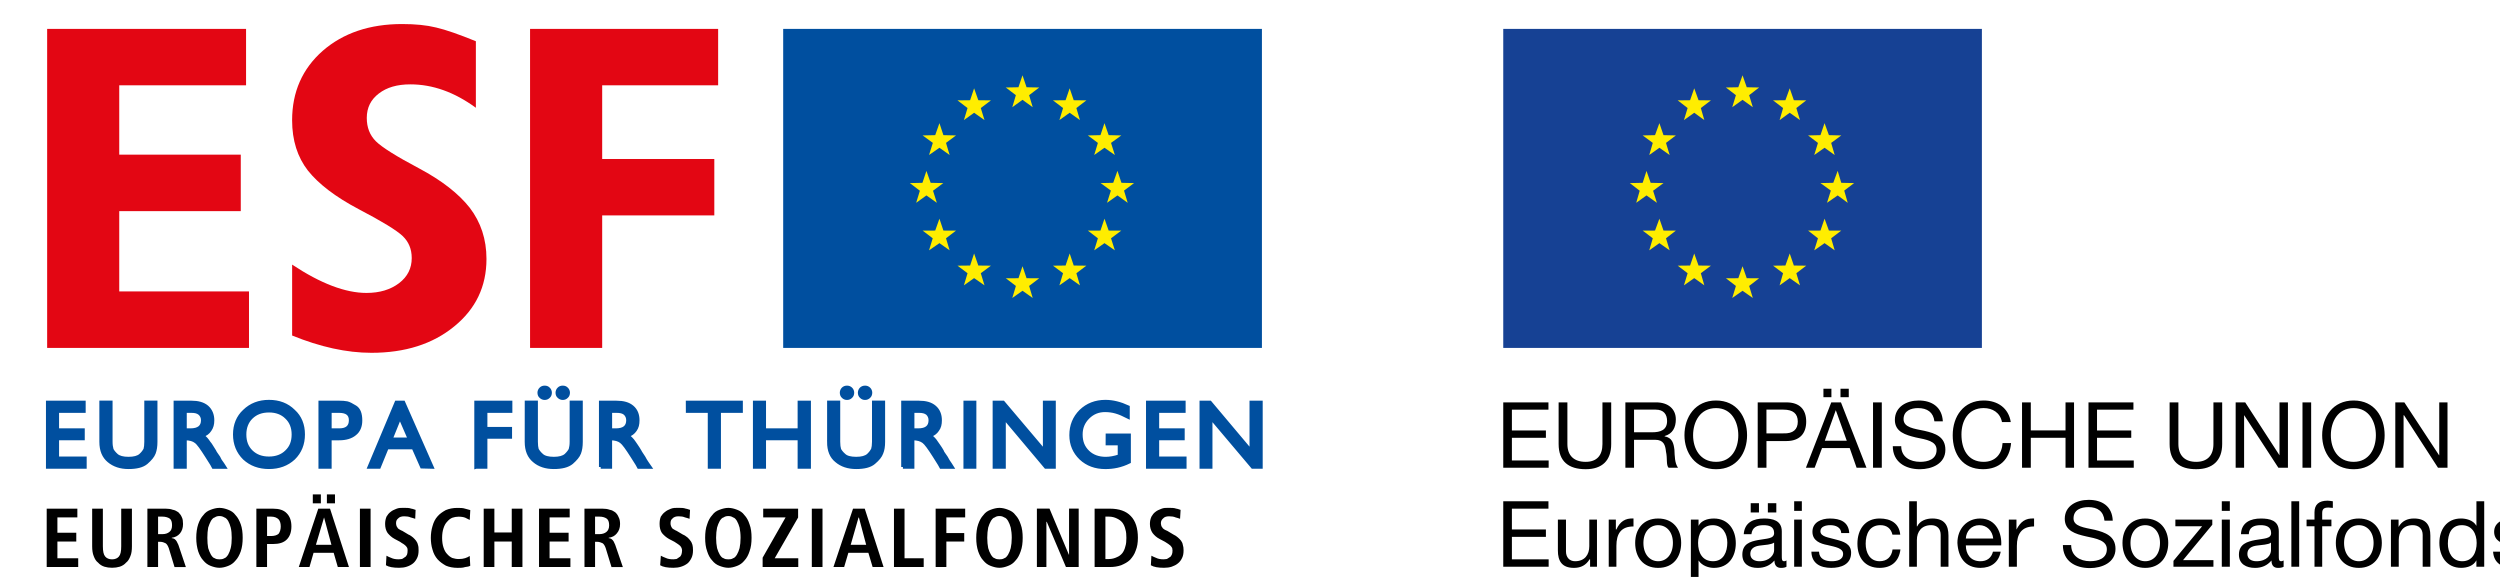
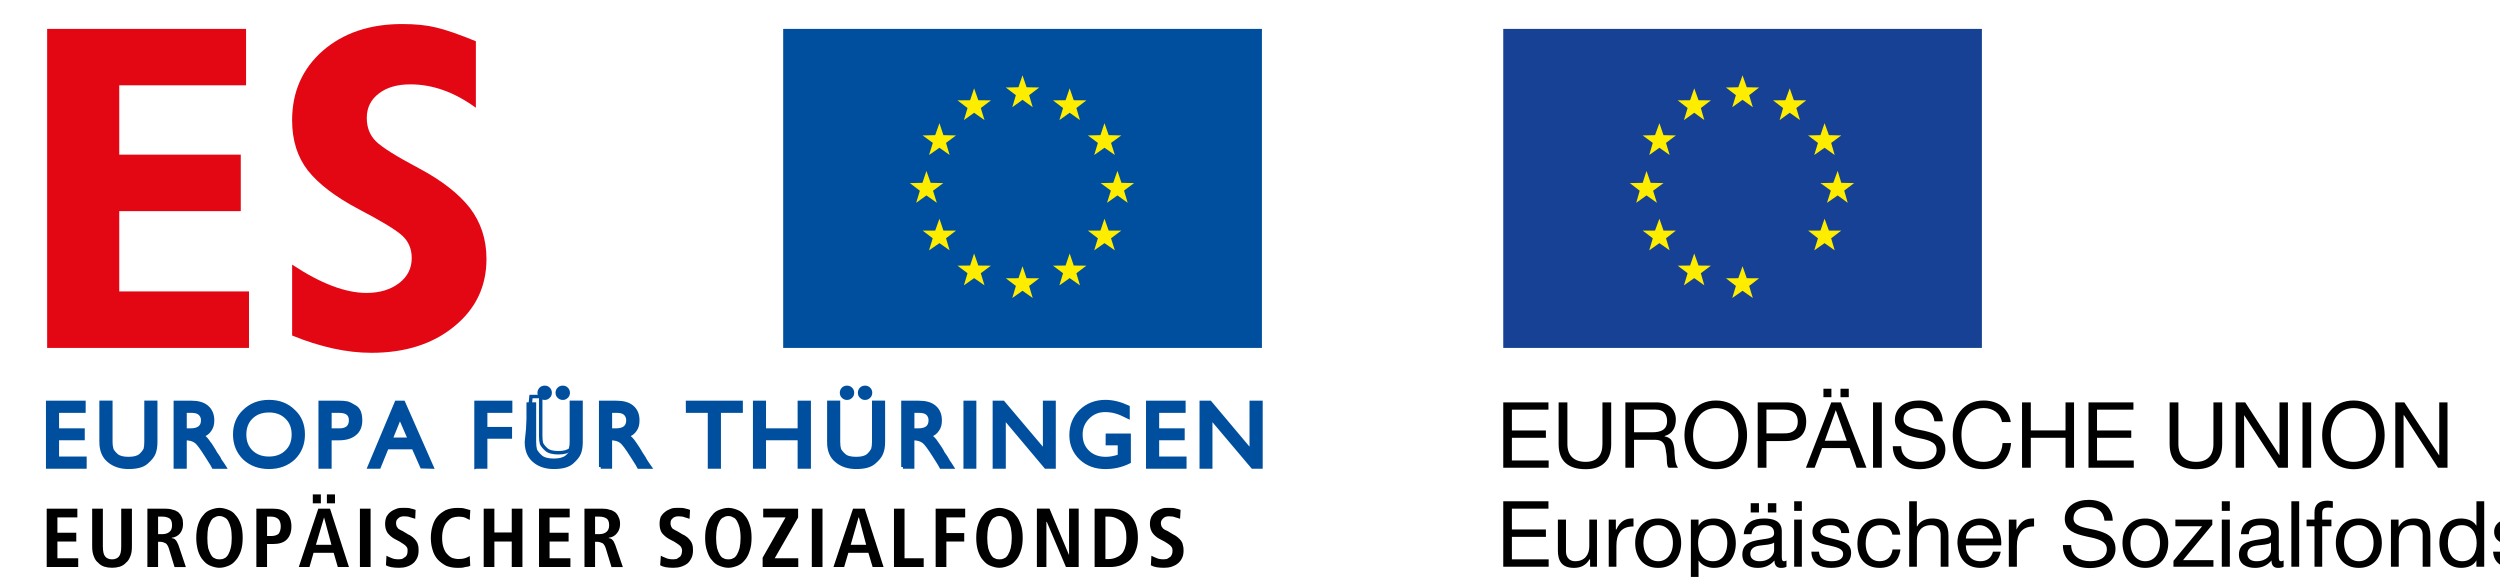
<svg xmlns="http://www.w3.org/2000/svg" version="1.1" x="0px" y="0px" width="156px" height="36px" viewBox="-2.868 -1.5 156 36" enable-background="new -2.868 -1.5 156 36" xml:space="preserve">
  <defs>
</defs>
  <path d="M152.7,32.925c0.05,0.743,0.596,1.01,1.279,1.01c0.566,0,1.238-0.21,1.238-0.942c0-0.562-0.481-0.703-0.966-0.827  c-0.459-0.13-0.957-0.165-0.957-0.518c0-0.296,0.342-0.378,0.615-0.378c0.342,0,0.655,0.131,0.689,0.493h0.49  c-0.044-0.704-0.563-0.908-1.227-0.908c-0.498,0-1.095,0.225-1.095,0.828c0,0.559,0.479,0.744,0.957,0.832  c0.496,0.117,0.978,0.186,0.978,0.547c0,0.391-0.411,0.459-0.713,0.459c-0.401,0-0.762-0.137-0.811-0.596H152.7 M149.879,32.427  c0-0.596,0.204-1.156,0.872-1.156c0.651,0,0.925,0.541,0.925,1.107c0,0.57-0.245,1.143-0.9,1.143  C150.152,33.521,149.879,32.974,149.879,32.427 M152.15,29.78h-0.489v1.524h-0.006c-0.205-0.362-0.665-0.45-0.958-0.45  c-0.888,0-1.348,0.689-1.348,1.522c0,0.836,0.459,1.558,1.355,1.558c0.404,0,0.783-0.142,0.949-0.463h0.006v0.395h0.488V29.78  H152.15z M146.324,33.866h0.49v-1.669c0-0.522,0.281-0.927,0.877-0.927c0.362,0,0.616,0.219,0.616,0.609v1.986h0.479v-1.942  c0-0.64-0.254-1.069-1.025-1.069c-0.409,0-0.751,0.156-0.958,0.528l0,0v-0.459h-0.477v2.942H146.324z M143.402,32.378  c0-0.703,0.411-1.107,0.922-1.107c0.506,0,0.92,0.404,0.92,1.107c0,0.732-0.412,1.143-0.92,1.143  C143.813,33.521,143.402,33.11,143.402,32.378 M142.888,32.378c0,0.879,0.496,1.558,1.437,1.558c0.926,0,1.433-0.679,1.433-1.558  c0-0.84-0.507-1.523-1.433-1.523C143.385,30.854,142.888,31.538,142.888,32.378 M141.557,33.866h0.48v-2.527h0.575v-0.416h-0.575  v-0.41c0-0.273,0.137-0.342,0.391-0.342c0.067,0,0.156,0.008,0.273,0.021V29.78c-0.117-0.02-0.254-0.038-0.328-0.038  c-0.54,0-0.816,0.243-0.816,0.722v0.459h-0.495v0.416h0.495V33.866L141.557,33.866z M140.113,33.866h0.488V29.78h-0.488V33.866z   M139.631,33.472c-0.061,0.033-0.123,0.049-0.144,0.049c-0.158,0-0.158-0.116-0.158-0.342v-1.521c0-0.695-0.574-0.803-1.12-0.803  c-0.635,0-1.216,0.243-1.24,0.977h0.488c0.017-0.43,0.322-0.561,0.732-0.561c0.309,0,0.661,0.068,0.661,0.492  c0,0.367-0.456,0.334-0.998,0.437c-0.483,0.096-1.011,0.241-1.011,0.912c0,0.584,0.459,0.825,1.007,0.825  c0.409,0,0.753-0.142,1.025-0.463c0,0.325,0.155,0.463,0.409,0.463c0.156,0,0.273-0.026,0.348-0.072V33.472L139.631,33.472z   M138.841,32.837c0,0.273-0.241,0.684-0.906,0.684c-0.293,0-0.567-0.127-0.567-0.459c0-0.347,0.274-0.479,0.595-0.519  c0.314-0.048,0.705-0.048,0.879-0.185V32.837z M135.772,30.377h0.502V29.78h-0.502V30.377z M135.772,33.866h0.502v-2.943h-0.502  V33.866z M132.757,33.866h2.493v-0.414h-1.896l1.825-2.208v-0.322h-2.304v0.417h1.669l-1.788,2.157V33.866z M130.074,32.378  c0-0.703,0.409-1.107,0.922-1.107c0.507,0,0.92,0.404,0.92,1.107c0,0.732-0.412,1.143-0.92,1.143  C130.483,33.521,130.074,33.11,130.074,32.378 M129.575,32.378c0,0.879,0.479,1.558,1.42,1.558c0.923,0,1.436-0.679,1.436-1.558  c0-0.84-0.511-1.523-1.436-1.523C130.054,30.854,129.575,31.538,129.575,32.378 M128.968,30.991c-0.036-0.907-0.671-1.3-1.505-1.3  c-0.738,0-1.49,0.362-1.49,1.182c0,0.751,0.666,0.947,1.319,1.095c0.653,0.137,1.307,0.253,1.307,0.8  c0,0.582-0.526,0.751-1.054,0.751c-0.615,0-1.172-0.322-1.172-1.006h-0.517c0,1.006,0.78,1.436,1.688,1.436  c0.745,0,1.595-0.342,1.595-1.2c0-0.801-0.651-1.031-1.305-1.191c-0.651-0.138-1.314-0.21-1.314-0.704  c0-0.547,0.462-0.709,0.937-0.709c0.547,0,0.937,0.25,0.995,0.846h0.516V30.991z M122.486,33.866h0.499v-1.304  c0-0.751,0.302-1.211,1.073-1.211v-0.497c-0.547-0.03-0.84,0.204-1.095,0.683h-0.004v-0.615h-0.476v2.944H122.486z M119.8,32.104  c0.021-0.446,0.342-0.834,0.839-0.834c0.479,0,0.821,0.355,0.87,0.834H119.8z M121.493,32.925c-0.101,0.391-0.374,0.596-0.784,0.596  c-0.635,0-0.909-0.471-0.909-0.987h2.208c0.049-0.711-0.283-1.679-1.318-1.679c-0.82,0-1.416,0.634-1.416,1.522  c0.049,0.888,0.479,1.558,1.436,1.558c0.665,0,1.143-0.347,1.265-1.01H121.493z M116.266,33.866h0.479v-1.669  c0-0.522,0.296-0.927,0.889-0.927c0.37,0,0.596,0.219,0.596,0.609v1.986h0.486v-1.942c0-0.64-0.239-1.069-1.014-1.069  c-0.36,0-0.771,0.137-0.937,0.493h-0.021V29.78h-0.479V33.866z M115.707,31.863c-0.067-0.716-0.604-1.009-1.287-1.009  c-0.908,0-1.385,0.684-1.385,1.572s0.48,1.509,1.385,1.509c0.746,0,1.211-0.415,1.299-1.147h-0.492  c-0.062,0.459-0.344,0.732-0.807,0.732c-0.621,0-0.87-0.546-0.87-1.094c0-0.597,0.235-1.156,0.921-1.156  c0.408,0,0.661,0.219,0.75,0.593H115.707z M110.162,32.925c0.02,0.743,0.566,1.01,1.24,1.01c0.605,0,1.24-0.21,1.24-0.942  c0-0.562-0.479-0.703-0.958-0.827c-0.43-0.13-0.958-0.165-0.958-0.518c0-0.296,0.34-0.378,0.616-0.378  c0.333,0,0.665,0.131,0.684,0.493h0.5c-0.042-0.704-0.569-0.908-1.204-0.908c-0.527,0-1.094,0.225-1.094,0.828  c0,0.559,0.479,0.744,0.957,0.832c0.479,0.117,0.957,0.186,0.957,0.547c0,0.391-0.409,0.459-0.714,0.459  c-0.396,0-0.773-0.137-0.79-0.596H110.162z M109.088,30.377h0.479V29.78h-0.479V30.377z M109.088,33.866h0.479v-2.943h-0.479V33.866  z M108.608,33.472c-0.067,0.033-0.088,0.049-0.137,0.049c-0.155,0-0.155-0.116-0.155-0.342v-1.521c0-0.695-0.596-0.803-1.095-0.803  c-0.676,0-1.23,0.243-1.279,0.977h0.479c0.05-0.43,0.342-0.561,0.751-0.561c0.324,0,0.665,0.068,0.665,0.492  c0,0.367-0.458,0.334-1.006,0.437c-0.498,0.096-0.977,0.241-0.977,0.912c0,0.584,0.427,0.825,0.958,0.825  c0.413,0,0.771-0.142,1.045-0.463c0,0.325,0.161,0.463,0.41,0.463c0.153,0,0.264-0.026,0.341-0.072V33.472z M107.837,32.837  c0,0.273-0.273,0.684-0.912,0.684c-0.299,0-0.573-0.127-0.573-0.459c0-0.347,0.274-0.479,0.596-0.519  c0.342-0.048,0.691-0.048,0.889-0.185L107.837,32.837L107.837,32.837z M106.376,30.479h0.515v-0.581h-0.515V30.479z M107.446,30.479  h0.528v-0.581h-0.528V30.479z M102.642,35h0.479v-1.528l0,0c0.222,0.342,0.65,0.464,0.958,0.464c0.906,0,1.367-0.688,1.367-1.539  c0-0.838-0.471-1.542-1.367-1.542c-0.41,0-0.801,0.137-0.958,0.46l0,0v-0.392h-0.479V35z M104.916,32.362  c0,0.563-0.224,1.158-0.887,1.158c-0.684,0-0.937-0.546-0.937-1.142c0-0.547,0.253-1.107,0.917-1.107  C104.625,31.271,104.916,31.812,104.916,32.362 M99.681,32.378c0-0.703,0.412-1.107,0.921-1.107c0.507,0,0.92,0.404,0.92,1.107  c0,0.732-0.413,1.143-0.92,1.143C100.093,33.521,99.681,33.11,99.681,32.378 M99.167,32.378c0,0.879,0.487,1.558,1.435,1.558  s1.435-0.679,1.435-1.558c0-0.84-0.487-1.523-1.435-1.523S99.167,31.538,99.167,32.378 M97.516,33.866h0.479v-1.304  c0-0.751,0.285-1.211,1.067-1.211v-0.497c-0.521-0.03-0.851,0.204-1.067,0.683h-0.033v-0.615h-0.445V33.866z M96.783,30.923h-0.479  v1.66c0,0.527-0.283,0.938-0.889,0.938c-0.357,0-0.566-0.254-0.566-0.609v-1.989h-0.505v1.934c0,0.633,0.238,1.079,1.003,1.079  c0.44,0,0.752-0.173,0.974-0.533h0.032v0.463h0.43V30.923z M90.935,33.866h2.833v-0.463h-2.294v-1.402h2.122v-0.463h-2.122v-1.299  h2.281V29.78h-2.82V33.866z" />
  <path d="M146.599,27.688h0.516v-3.275h0.03l2.119,3.275h0.592v-4.079h-0.515v3.301h-0.009l-2.168-3.301h-0.565V27.688   M142.577,25.659c0-0.82,0.416-1.694,1.423-1.694c0.976,0,1.387,0.875,1.387,1.694c0,0.82-0.41,1.66-1.387,1.66  C142.994,27.319,142.577,26.479,142.577,25.659 M142.035,25.659c0,1.095,0.666,2.121,1.965,2.121c1.297,0,1.934-1.026,1.934-2.121  c0-1.143-0.635-2.168-1.934-2.168C142.7,23.491,142.035,24.517,142.035,25.659 M140.807,27.688h0.541v-4.079h-0.541V27.688z   M136.637,27.688h0.527v-3.275h0.007l2.132,3.275h0.596v-4.079h-0.527v3.301l0,0l-2.139-3.301h-0.596V27.688z M135.796,23.608  h-0.546v2.6c0,0.723-0.392,1.111-1.074,1.111c-0.704,0-1.113-0.389-1.113-1.111v-2.6h-0.547v2.6c0,1.092,0.615,1.57,1.66,1.57  c1.021,0,1.62-0.538,1.62-1.57V23.608z M127.457,27.688h2.822v-0.455h-2.293v-1.416h2.136v-0.458h-2.136v-1.297h2.272V23.61h-2.804  v4.077H127.457z M123.307,27.688h0.547v-1.871h2.167v1.871h0.531v-4.079h-0.531v1.749h-2.167v-1.749h-0.547V27.688z M122.604,24.839  c-0.135-0.875-0.82-1.348-1.69-1.348c-1.25,0-1.933,0.981-1.933,2.167c0,1.182,0.617,2.12,1.89,2.12  c1.031,0,1.664-0.616,1.752-1.631h-0.531c-0.036,0.674-0.446,1.172-1.179,1.172c-0.977,0-1.387-0.771-1.387-1.709  c0-0.84,0.41-1.646,1.387-1.646c0.547,0,1.025,0.278,1.143,0.875H122.604z M118.365,24.79c-0.049-0.889-0.682-1.299-1.504-1.299  c-0.752,0-1.489,0.391-1.489,1.211c0,0.752,0.669,0.938,1.304,1.094c0.665,0.137,1.299,0.225,1.299,0.771  c0,0.604-0.546,0.752-1.025,0.752c-0.615,0-1.181-0.293-1.181-0.977h-0.527c0,0.977,0.775,1.438,1.689,1.438  c0.751,0,1.593-0.344,1.593-1.213c0-0.82-0.635-1.027-1.3-1.181c-0.658-0.138-1.31-0.205-1.31-0.732c0-0.525,0.471-0.689,0.9-0.689  c0.579,0,0.957,0.26,1.025,0.826L118.365,24.79L118.365,24.79z M114.009,27.688h0.547v-4.079h-0.547V27.688z M111.686,24.095  L111.686,24.095l0.684,1.906h-1.37L111.686,24.095z M109.82,27.688h0.546l0.461-1.229h1.727l0.43,1.229h0.616l-1.592-4.079h-0.605  L109.82,27.688z M110.914,23.286h0.498v-0.53h-0.498V23.286z M111.979,23.286h0.516v-0.53h-0.516V23.286z M107.358,24.061h1.062  c0.599,0,0.894,0.251,0.894,0.748c0,0.491-0.295,0.756-0.894,0.733h-1.062V24.061z M106.813,27.688h0.546v-1.667h1.25  c0.808,0,1.23-0.455,1.23-1.212c0-0.771-0.423-1.2-1.23-1.2h-1.796V27.688z M102.781,25.659c0-0.82,0.422-1.694,1.434-1.694  c0.977,0,1.387,0.875,1.387,1.694c0,0.82-0.41,1.66-1.387,1.66C103.203,27.319,102.781,26.479,102.781,25.659 M102.242,25.659  c0,1.095,0.674,2.121,1.973,2.121s1.934-1.026,1.934-2.121c0-1.143-0.635-2.168-1.934-2.168S102.242,24.517,102.242,25.659   M98.556,27.688h0.54v-1.746h1.31c0.546,0,0.642,0.335,0.684,0.743c0.096,0.41,0,0.838,0.162,1.003h0.589  c-0.211-0.3-0.205-0.729-0.225-1.126c-0.049-0.404-0.137-0.748-0.612-0.834v-0.019c0.495-0.138,0.7-0.529,0.7-1.041  c0-0.65-0.479-1.06-1.23-1.06h-1.918L98.556,27.688L98.556,27.688z M99.096,25.474v-1.413h1.358c0.497,0,0.704,0.3,0.704,0.71  c0,0.566-0.42,0.703-0.927,0.703H99.096z M97.671,23.608h-0.546v2.6c0,0.723-0.362,1.111-1.046,1.111  c-0.732,0-1.142-0.389-1.142-1.111v-2.6h-0.547v2.6c0,1.092,0.632,1.57,1.689,1.57c1.025,0,1.592-0.538,1.592-1.57L97.671,23.608  L97.671,23.608z M90.935,27.688h2.833v-0.455h-2.294v-1.416h2.122v-0.458h-2.122v-1.297h2.281V23.61h-2.82V27.688z" />
  <rect x="90.935" y="0.303" fill="#164194" width="29.867" height="19.907" />
  <polygon fill="#FFED00" points="109.452,5.994 108.81,5.536 108.179,5.994 108.396,5.242 107.77,4.763 108.541,4.754 108.81,4.011   109.068,4.754 109.84,4.763 109.223,5.242 " />
  <polygon fill="none" points="109.452,5.994 108.81,5.536 108.179,5.994 108.396,5.242 107.77,4.763 108.541,4.754 108.81,4.011   109.068,4.754 109.84,4.763 109.223,5.242 " />
  <polygon fill="#FFED00" points="106.508,5.19 105.867,4.729 105.224,5.19 105.453,4.439 104.829,3.96 105.601,3.945 105.867,3.199   106.129,3.945 106.9,3.96 106.279,4.439 " />
  <polygon fill="none" points="106.508,5.19 105.867,4.729 105.224,5.19 105.453,4.439 104.829,3.96 105.601,3.945 105.867,3.199   106.129,3.945 106.9,3.96 106.279,4.439 " />
  <polygon fill="#FFED00" points="111.617,8.173 110.984,7.72 110.341,8.173 110.572,7.418 109.957,6.951 110.729,6.933   110.984,6.184 111.256,6.933 112.027,6.951 111.397,7.418 " />
  <polygon fill="none" points="111.617,8.173 110.984,7.72 110.341,8.173 110.572,7.418 109.957,6.951 110.729,6.933 110.984,6.184   111.256,6.933 112.027,6.951 111.397,7.418 " />
  <polygon fill="#FFED00" points="112.43,11.155 111.803,10.694 111.138,11.155 111.376,10.393 110.729,9.925 111.529,9.907   111.803,9.16 112.027,9.907 112.828,9.925 112.212,10.393 " />
  <polygon fill="none" points="112.43,11.155 111.803,10.694 111.138,11.155 111.376,10.393 110.729,9.925 111.529,9.907   111.803,9.16 112.027,9.907 112.828,9.925 112.212,10.393 " />
  <polygon fill="#FFED00" points="111.617,14.121 110.984,13.672 110.341,14.121 110.572,13.369 109.957,12.89 110.729,12.887   110.984,12.146 111.256,12.887 112.027,12.89 111.397,13.369 " />
  <polygon fill="none" points="111.617,14.121 110.984,13.672 110.341,14.121 110.572,13.369 109.957,12.89 110.729,12.887   110.984,12.146 111.256,12.887 112.027,12.89 111.397,13.369 " />
-   <polygon fill="#FFED00" points="109.452,16.306 108.811,15.854 108.179,16.306 108.396,15.549 107.77,15.078 108.541,15.069   108.811,14.317 109.068,15.069 109.84,15.078 109.223,15.549 " />
  <polygon fill="none" points="109.452,16.306 108.811,15.854 108.179,16.306 108.396,15.549 107.77,15.078 108.541,15.069   108.811,14.317 109.068,15.069 109.84,15.078 109.223,15.549 " />
  <polygon fill="#FFED00" points="106.508,17.094 105.867,16.645 105.224,17.094 105.453,16.343 104.829,15.864 105.601,15.861   105.867,15.113 106.129,15.861 106.9,15.864 106.279,16.343 " />
  <polygon fill="none" points="106.508,17.094 105.867,16.645 105.224,17.094 105.453,16.343 104.829,15.864 105.601,15.861   105.867,15.113 106.129,15.861 106.9,15.864 106.279,16.343 " />
  <polygon fill="#FFED00" points="103.482,16.306 102.852,15.854 102.21,16.306 102.439,15.549 101.822,15.078 102.594,15.069   102.852,14.317 103.121,15.069 103.893,15.078 103.264,15.549 " />
  <polygon fill="none" points="103.482,16.306 102.852,15.854 102.21,16.306 102.439,15.549 101.822,15.078 102.594,15.069   102.852,14.317 103.121,15.069 103.893,15.078 103.264,15.549 " />
  <polygon fill="#FFED00" points="101.319,14.121 100.678,13.672 100.045,14.121 100.266,13.369 99.635,12.89 100.406,12.887   100.678,12.146 100.934,12.887 101.705,12.89 101.09,13.369 " />
  <polygon fill="none" points="101.319,14.121 100.678,13.672 100.045,14.121 100.266,13.369 99.635,12.89 100.406,12.887   100.678,12.146 100.934,12.887 101.705,12.89 101.09,13.369 " />
  <polygon fill="#FFED00" points="100.523,11.155 99.874,10.694 99.232,11.155 99.449,10.402 98.834,9.925 99.635,9.908 99.874,9.165   100.133,9.908 100.934,9.925 100.285,10.402 " />
  <polygon fill="none" points="100.523,11.155 99.874,10.694 99.232,11.155 99.449,10.402 98.834,9.925 99.635,9.908 99.874,9.165   100.133,9.908 100.934,9.925 100.285,10.402 " />
  <polygon fill="#FFED00" points="101.319,8.173 100.678,7.72 100.045,8.173 100.266,7.417 99.635,6.951 100.406,6.933 100.678,6.184   100.934,6.933 101.705,6.951 101.09,7.417 " />
  <polygon fill="none" points="101.319,8.173 100.678,7.72 100.045,8.173 100.266,7.417 99.635,6.951 100.406,6.933 100.678,6.184   100.934,6.933 101.705,6.951 101.09,7.417 " />
  <polygon fill="#FFED00" points="103.482,5.994 102.852,5.536 102.21,5.994 102.439,5.242 101.822,4.763 102.594,4.754   102.852,4.011 103.121,4.754 103.893,4.763 103.264,5.242 " />
  <polygon fill="none" points="103.482,5.994 102.852,5.536 102.21,5.994 102.439,5.242 101.822,4.763 102.594,4.754 102.852,4.011   103.121,4.754 103.893,4.763 103.264,5.242 " />
  <polygon fill="#E30613" points="0.074,0.303 12.486,0.303 12.486,3.823 4.573,3.823 4.573,8.15 12.156,8.15 12.156,11.675   4.573,11.675 4.573,16.685 12.669,16.685 12.669,20.21 0.074,20.21 " />
  <path fill="#E30613" d="M26.826,1.073v4.152c-1.334-0.974-2.689-1.461-4.091-1.461c-0.817,0-1.47,0.189-1.965,0.572  c-0.495,0.376-0.751,0.879-0.751,1.521c0,0.598,0.188,1.077,0.566,1.457c0.381,0.38,1.28,0.941,2.689,1.688  c1.411,0.751,2.47,1.572,3.171,2.463c0.69,0.904,1.043,1.963,1.043,3.194c0,1.711-0.666,3.117-2.016,4.212  c-1.334,1.095-3.061,1.644-5.162,1.644c-1.555,0-3.208-0.37-4.949-1.079v-4.425c1.787,1.186,3.331,1.768,4.64,1.768  c0.82,0,1.496-0.203,2.034-0.61c0.53-0.406,0.789-0.927,0.789-1.567c0-0.557-0.19-1.017-0.567-1.374  c-0.375-0.358-1.292-0.918-2.747-1.678c-1.454-0.769-2.5-1.572-3.167-2.41c-0.649-0.837-0.983-1.88-0.983-3.137  c0-1.768,0.642-3.216,1.91-4.332C18.548,0.559,20.205,0,22.226,0c0.816,0,1.524,0.069,2.121,0.217  C24.943,0.354,25.776,0.645,26.826,1.073" />
-   <polygon fill="#E30613" points="30.208,0.303 41.944,0.303 41.944,3.823 34.708,3.823 34.708,8.421 41.705,8.421 41.705,11.941   34.708,11.941 34.708,20.21 30.208,20.21 " />
  <path fill="#004F9F" d="M0.108,27.642h2.325v-0.547H0.71v-1.229h1.603v-0.529H0.71v-1.182h1.66v-0.547H0.108V27.642z M3.44,26.069  c0,0.547,0.171,0.925,0.479,1.182c0.323,0.273,0.733,0.409,1.229,0.409s0.872-0.088,1.114-0.293  c0.254-0.223,0.408-0.409,0.479-0.599c0.071-0.187,0.108-0.414,0.108-0.7v-2.462H6.244v2.462c0,0.204-0.019,0.361-0.052,0.479  c-0.047,0.088-0.137,0.225-0.291,0.362c-0.153,0.137-0.409,0.204-0.751,0.204c-0.342,0-0.598-0.067-0.751-0.204  c-0.153-0.138-0.252-0.274-0.29-0.362c-0.034-0.124-0.061-0.274-0.061-0.479v-2.462H3.44V26.069z M8.073,27.642h0.605v-1.775  c0.301,0,0.525,0.066,0.676,0.187c0.153,0.105,0.376,0.427,0.684,0.913l0.31,0.491l0.102,0.187h0.7  c-0.069-0.117-0.134-0.187-0.172-0.254c-0.034-0.052-0.084-0.108-0.12-0.173l-0.085-0.169l-0.203-0.293  c-0.02-0.049-0.071-0.137-0.156-0.268c-0.085-0.125-0.153-0.26-0.236-0.348c-0.072-0.117-0.14-0.187-0.191-0.254  c-0.068-0.068-0.137-0.137-0.237-0.205c0.205-0.068,0.374-0.185,0.476-0.35c0.119-0.169,0.171-0.354,0.171-0.607  c0-0.342-0.12-0.623-0.342-0.821C9.815,23.698,9.49,23.61,9.063,23.61h-0.99V27.642z M8.678,24.155h0.403  c0.222,0,0.382,0.037,0.512,0.143c0.12,0.105,0.188,0.247,0.188,0.424c0,0.41-0.256,0.616-0.769,0.616H8.678V24.155z M12.378,24.155  c-0.393,0.361-0.599,0.862-0.599,1.455c0,0.596,0.205,1.094,0.599,1.484c0.41,0.378,0.922,0.566,1.538,0.566  s1.128-0.188,1.538-0.566c0.398-0.391,0.599-0.889,0.599-1.484c0-0.599-0.199-1.094-0.599-1.455  c-0.404-0.403-0.917-0.596-1.538-0.596C13.301,23.56,12.788,23.754,12.378,24.155 M15.01,24.541c0.292,0.271,0.428,0.64,0.428,1.069  c0,0.459-0.137,0.804-0.427,1.077c-0.274,0.272-0.649,0.409-1.094,0.409c-0.461,0-0.82-0.137-1.103-0.409  c-0.279-0.273-0.418-0.618-0.418-1.077c0-0.43,0.139-0.798,0.418-1.069c0.282-0.274,0.642-0.41,1.103-0.41  C14.361,24.129,14.737,24.267,15.01,24.541 M17.112,27.642h0.606v-1.775h0.574c0.418,0,0.751-0.099,0.984-0.297  c0.236-0.184,0.355-0.474,0.355-0.826c0-0.432-0.108-0.705-0.33-0.842c-0.218-0.137-0.393-0.225-0.514-0.253  c-0.132-0.025-0.308-0.04-0.53-0.04h-1.145V27.642z M17.718,24.155h0.577c0.475,0,0.715,0.187,0.715,0.566  c0,0.41-0.238,0.616-0.701,0.616h-0.59V24.155z M23.453,27.625l0.632,0.017l-1.778-4.033h-0.442l-1.693,4.033h0.615l0.495-1.211  h1.643L23.453,27.625z M21.522,25.908l0.564-1.392l0.604,1.392H21.522z M26.837,27.642h0.6v-1.875h1.539v-0.518h-1.539v-1.095h1.558  v-0.546h-2.159v4.033H26.837z M29.982,26.069c0,0.547,0.17,0.925,0.479,1.182c0.315,0.273,0.725,0.409,1.228,0.409  c0.489,0,0.864-0.088,1.115-0.293c0.252-0.223,0.408-0.409,0.479-0.599c0.071-0.187,0.107-0.414,0.107-0.7v-2.462h-0.604v2.462  c0,0.204-0.027,0.361-0.061,0.479c-0.039,0.088-0.137,0.225-0.283,0.362c-0.161,0.137-0.408,0.204-0.751,0.204  c-0.342,0-0.605-0.067-0.751-0.204c-0.161-0.138-0.25-0.274-0.298-0.362c-0.034-0.123-0.053-0.274-0.053-0.479v-2.462h-0.605  L29.982,26.069L29.982,26.069z M30.879,22.766c-0.067,0.061-0.102,0.159-0.102,0.239c0,0.093,0.034,0.193,0.103,0.245  c0.068,0.064,0.148,0.099,0.239,0.099c0.097,0,0.171-0.032,0.239-0.099c0.068-0.053,0.103-0.152,0.103-0.245  c0-0.08-0.034-0.18-0.103-0.239c-0.058-0.064-0.137-0.095-0.239-0.095S30.941,22.703,30.879,22.766 M32.006,22.766  c-0.067,0.061-0.101,0.159-0.101,0.239c0,0.093,0.034,0.193,0.103,0.245c0.068,0.064,0.147,0.099,0.239,0.099  c0.097,0,0.171-0.032,0.239-0.099c0.068-0.053,0.103-0.152,0.103-0.245c0-0.08-0.034-0.18-0.103-0.239  c-0.06-0.064-0.137-0.095-0.239-0.095S32.067,22.703,32.006,22.766 M34.614,27.642h0.605v-1.775c0.299,0,0.525,0.066,0.675,0.187  c0.147,0.105,0.375,0.427,0.684,0.913l0.311,0.491l0.102,0.187h0.7c-0.078-0.117-0.135-0.187-0.181-0.254  c-0.034-0.052-0.076-0.108-0.112-0.173l-0.093-0.169l-0.193-0.293c-0.021-0.049-0.08-0.137-0.158-0.268  c-0.093-0.125-0.161-0.26-0.234-0.348c-0.074-0.117-0.14-0.187-0.201-0.254c-0.068-0.068-0.137-0.137-0.229-0.205  c0.206-0.068,0.365-0.185,0.476-0.35c0.12-0.169,0.164-0.354,0.164-0.607c0-0.342-0.11-0.623-0.342-0.821  c-0.239-0.204-0.557-0.292-0.991-0.292h-0.982V27.642z M35.219,24.155h0.402c0.215,0,0.384,0.037,0.513,0.143  c0.112,0.105,0.181,0.247,0.181,0.424c0,0.41-0.249,0.616-0.76,0.616h-0.335V24.155z M40.037,24.155h1.368v3.486h0.606v-3.486h1.367  v-0.547h-3.343L40.037,24.155L40.037,24.155z M44.824,23.608h-0.601v4.033h0.601v-1.775h2.188v1.775h0.614v-4.033h-0.614v1.729  h-2.188V23.608z M48.849,26.069c0,0.547,0.16,0.925,0.479,1.182c0.318,0.273,0.728,0.409,1.23,0.409  c0.488,0,0.864-0.088,1.103-0.293c0.264-0.223,0.41-0.409,0.479-0.599c0.079-0.187,0.115-0.414,0.115-0.7v-2.462h-0.602v2.462  c0,0.204-0.024,0.361-0.059,0.479c-0.044,0.088-0.137,0.225-0.283,0.362c-0.161,0.137-0.41,0.204-0.751,0.204  c-0.353,0-0.606-0.067-0.751-0.204c-0.161-0.138-0.256-0.274-0.298-0.362c-0.035-0.123-0.057-0.274-0.057-0.479v-2.462h-0.602v2.463  H48.849z M49.741,22.766c-0.064,0.061-0.097,0.159-0.097,0.239c0,0.093,0.034,0.193,0.101,0.245  c0.066,0.064,0.138,0.099,0.241,0.099c0.093,0,0.171-0.032,0.239-0.099c0.068-0.053,0.101-0.152,0.101-0.245  c0-0.08-0.033-0.18-0.101-0.239c-0.068-0.064-0.14-0.095-0.239-0.095C49.883,22.671,49.805,22.703,49.741,22.766 M50.867,22.766  c-0.062,0.061-0.096,0.159-0.096,0.239c0,0.093,0.034,0.193,0.102,0.245c0.065,0.064,0.138,0.099,0.24,0.099  c0.093,0,0.171-0.032,0.239-0.099c0.067-0.053,0.101-0.152,0.101-0.245c0-0.08-0.033-0.18-0.101-0.239  c-0.068-0.064-0.141-0.095-0.239-0.095C51.011,22.671,50.933,22.703,50.867,22.766 M53.473,27.642h0.609v-1.775  c0.304,0,0.519,0.066,0.68,0.187c0.146,0.105,0.375,0.427,0.683,0.913l0.308,0.491l0.103,0.187h0.693  c-0.068-0.117-0.137-0.187-0.171-0.254c-0.037-0.052-0.078-0.108-0.112-0.173l-0.095-0.169l-0.203-0.293  c-0.01-0.049-0.068-0.137-0.147-0.268c-0.093-0.125-0.165-0.26-0.239-0.348c-0.068-0.117-0.137-0.187-0.195-0.254  c-0.068-0.068-0.137-0.137-0.239-0.205c0.205-0.068,0.374-0.185,0.479-0.35c0.127-0.169,0.171-0.354,0.171-0.607  c0-0.342-0.112-0.623-0.344-0.821c-0.236-0.204-0.555-0.292-0.988-0.292h-0.991v4.031H53.473z M54.082,24.155h0.407  c0.211,0,0.379,0.037,0.513,0.143c0.112,0.105,0.179,0.247,0.179,0.424c0,0.41-0.247,0.616-0.759,0.616h-0.339V24.155z   M57.949,23.608h-0.59v4.033h0.59V23.608z M62.315,26.667l-2.588-3.059h-0.546v4.033h0.605v-3.093l2.601,3.093h0.519v-4.033h-0.59  V26.667z M66.231,26.18h0.755v0.778c-0.32,0.108-0.604,0.156-0.857,0.156c-0.453,0-0.83-0.137-1.113-0.41  c-0.298-0.291-0.435-0.634-0.435-1.094c0-0.425,0.145-0.771,0.444-1.071c0.299-0.296,0.651-0.433,1.061-0.433  c0.239,0,0.468,0.032,0.683,0.094c0.218,0.062,0.469,0.172,0.752,0.316v-0.615c-0.486-0.225-0.958-0.342-1.41-0.342  c-0.617,0-1.129,0.202-1.538,0.596c-0.404,0.41-0.606,0.896-0.606,1.504c0,0.566,0.204,1.045,0.606,1.436  c0.409,0.384,0.921,0.567,1.537,0.567c0.479,0,0.966-0.088,1.48-0.342v-1.66h-1.357L66.231,26.18L66.231,26.18z M68.751,27.642  h2.314v-0.547h-1.709v-1.229h1.593v-0.529h-1.593v-1.182h1.651v-0.547h-2.256V27.642z M75.21,26.667l-2.573-3.059h-0.546v4.033h0.59  v-3.093l2.613,3.093h0.522v-4.033H75.21V26.667z" />
-   <path fill="none" stroke="#004F9F" stroke-width="0.216" d="M0.108,27.642h2.325v-0.547H0.71v-1.229h1.603v-0.529H0.71v-1.182h1.66  v-0.547H0.108V27.642z M3.44,26.069c0,0.547,0.171,0.925,0.479,1.182c0.323,0.273,0.733,0.409,1.229,0.409s0.872-0.088,1.114-0.293  c0.254-0.223,0.408-0.409,0.479-0.599c0.071-0.187,0.108-0.414,0.108-0.7v-2.462H6.244v2.462c0,0.204-0.019,0.361-0.052,0.479  c-0.047,0.088-0.137,0.225-0.291,0.362c-0.153,0.137-0.409,0.204-0.751,0.204c-0.342,0-0.598-0.067-0.751-0.204  c-0.153-0.138-0.252-0.274-0.29-0.362c-0.034-0.124-0.061-0.274-0.061-0.479v-2.462H3.44V26.069z M8.073,27.642h0.605v-1.775  c0.301,0,0.525,0.066,0.676,0.187c0.153,0.105,0.376,0.427,0.684,0.913l0.31,0.491l0.102,0.187h0.7  c-0.069-0.117-0.134-0.187-0.172-0.254c-0.034-0.052-0.084-0.108-0.12-0.173l-0.085-0.169l-0.203-0.293  c-0.02-0.049-0.071-0.137-0.156-0.268c-0.085-0.125-0.153-0.26-0.236-0.348c-0.072-0.117-0.14-0.187-0.191-0.254  c-0.068-0.068-0.137-0.137-0.237-0.205c0.205-0.068,0.374-0.185,0.476-0.35c0.119-0.169,0.171-0.354,0.171-0.607  c0-0.342-0.12-0.623-0.342-0.821C9.815,23.698,9.49,23.61,9.063,23.61h-0.99V27.642z M8.678,24.155h0.403  c0.222,0,0.382,0.037,0.512,0.143c0.12,0.105,0.188,0.247,0.188,0.424c0,0.41-0.256,0.616-0.769,0.616H8.678V24.155z M12.378,24.155  c-0.393,0.361-0.599,0.862-0.599,1.455c0,0.596,0.205,1.094,0.599,1.484c0.41,0.378,0.922,0.566,1.538,0.566  s1.128-0.188,1.538-0.566c0.398-0.391,0.599-0.889,0.599-1.484c0-0.599-0.199-1.094-0.599-1.455  c-0.404-0.403-0.917-0.596-1.538-0.596C13.301,23.56,12.788,23.754,12.378,24.155z M15.01,24.541  c0.292,0.271,0.428,0.64,0.428,1.069c0,0.459-0.137,0.804-0.427,1.077c-0.274,0.272-0.649,0.409-1.094,0.409  c-0.461,0-0.82-0.137-1.103-0.409c-0.279-0.273-0.418-0.618-0.418-1.077c0-0.43,0.139-0.798,0.418-1.069  c0.282-0.274,0.642-0.41,1.103-0.41C14.361,24.129,14.737,24.267,15.01,24.541z M17.112,27.642h0.606v-1.775h0.574  c0.418,0,0.751-0.099,0.984-0.297c0.236-0.184,0.355-0.474,0.355-0.826c0-0.432-0.108-0.705-0.33-0.842  c-0.218-0.137-0.393-0.225-0.514-0.253c-0.132-0.025-0.308-0.04-0.53-0.04h-1.145V27.642z M17.718,24.155h0.577  c0.475,0,0.715,0.187,0.715,0.566c0,0.41-0.238,0.616-0.701,0.616h-0.59V24.155z M23.453,27.625l0.632,0.017l-1.778-4.033h-0.442  l-1.693,4.033h0.615l0.495-1.211h1.643L23.453,27.625z M21.522,25.908l0.564-1.392l0.604,1.392H21.522z M26.837,27.642h0.6v-1.875  h1.539v-0.518h-1.539v-1.095h1.558v-0.546h-2.159v4.033H26.837z M29.982,26.069c0,0.547,0.17,0.925,0.479,1.182  c0.315,0.273,0.725,0.409,1.228,0.409c0.489,0,0.864-0.088,1.115-0.293c0.252-0.223,0.408-0.409,0.479-0.599  c0.071-0.187,0.107-0.414,0.107-0.7v-2.462h-0.604v2.462c0,0.204-0.027,0.361-0.061,0.479c-0.039,0.088-0.137,0.225-0.283,0.362  c-0.161,0.137-0.408,0.204-0.751,0.204c-0.342,0-0.605-0.067-0.751-0.204c-0.161-0.138-0.25-0.274-0.298-0.362  c-0.034-0.123-0.053-0.274-0.053-0.479v-2.462h-0.605L29.982,26.069L29.982,26.069z M30.879,22.766  c-0.067,0.061-0.102,0.159-0.102,0.239c0,0.093,0.034,0.193,0.103,0.245c0.068,0.064,0.148,0.099,0.239,0.099  c0.097,0,0.171-0.032,0.239-0.099c0.068-0.053,0.103-0.152,0.103-0.245c0-0.08-0.034-0.18-0.103-0.239  c-0.058-0.064-0.137-0.095-0.239-0.095S30.941,22.703,30.879,22.766z M32.006,22.766c-0.067,0.061-0.101,0.159-0.101,0.239  c0,0.093,0.034,0.193,0.103,0.245c0.068,0.064,0.147,0.099,0.239,0.099c0.097,0,0.171-0.032,0.239-0.099  c0.068-0.053,0.103-0.152,0.103-0.245c0-0.08-0.034-0.18-0.103-0.239c-0.06-0.064-0.137-0.095-0.239-0.095  S32.067,22.703,32.006,22.766z M34.614,27.642h0.605v-1.775c0.299,0,0.525,0.066,0.675,0.187c0.147,0.105,0.375,0.427,0.684,0.913  l0.311,0.491l0.102,0.187h0.7c-0.078-0.117-0.135-0.187-0.181-0.254c-0.034-0.052-0.076-0.108-0.112-0.173l-0.093-0.169  l-0.193-0.293c-0.021-0.049-0.08-0.137-0.158-0.268c-0.093-0.125-0.161-0.26-0.234-0.348c-0.074-0.117-0.14-0.187-0.201-0.254  c-0.068-0.068-0.137-0.137-0.229-0.205c0.206-0.068,0.365-0.185,0.476-0.35c0.12-0.169,0.164-0.354,0.164-0.607  c0-0.342-0.11-0.623-0.342-0.821c-0.239-0.204-0.557-0.292-0.991-0.292h-0.982V27.642z M35.219,24.155h0.402  c0.215,0,0.384,0.037,0.513,0.143c0.112,0.105,0.181,0.247,0.181,0.424c0,0.41-0.249,0.616-0.76,0.616h-0.335V24.155z   M40.037,24.155h1.368v3.486h0.606v-3.486h1.367v-0.547h-3.343L40.037,24.155L40.037,24.155z M44.824,23.608h-0.601v4.033h0.601  v-1.775h2.188v1.775h0.614v-4.033h-0.614v1.729h-2.188V23.608z M48.849,26.069c0,0.547,0.16,0.925,0.479,1.182  c0.318,0.273,0.728,0.409,1.23,0.409c0.488,0,0.864-0.088,1.103-0.293c0.264-0.223,0.41-0.409,0.479-0.599  c0.079-0.187,0.115-0.414,0.115-0.7v-2.462h-0.602v2.462c0,0.204-0.024,0.361-0.059,0.479c-0.044,0.088-0.137,0.225-0.283,0.362  c-0.161,0.137-0.41,0.204-0.751,0.204c-0.353,0-0.606-0.067-0.751-0.204c-0.161-0.138-0.256-0.274-0.298-0.362  c-0.035-0.123-0.057-0.274-0.057-0.479v-2.462h-0.602v2.463H48.849z M49.741,22.766c-0.064,0.061-0.097,0.159-0.097,0.239  c0,0.093,0.034,0.193,0.101,0.245c0.066,0.064,0.138,0.099,0.241,0.099c0.093,0,0.171-0.032,0.239-0.099  c0.068-0.053,0.101-0.152,0.101-0.245c0-0.08-0.033-0.18-0.101-0.239c-0.068-0.064-0.14-0.095-0.239-0.095  C49.883,22.671,49.805,22.703,49.741,22.766z M50.867,22.766c-0.062,0.061-0.096,0.159-0.096,0.239c0,0.093,0.034,0.193,0.102,0.245  c0.065,0.064,0.138,0.099,0.24,0.099c0.093,0,0.171-0.032,0.239-0.099c0.067-0.053,0.101-0.152,0.101-0.245  c0-0.08-0.033-0.18-0.101-0.239c-0.068-0.064-0.141-0.095-0.239-0.095C51.011,22.671,50.933,22.703,50.867,22.766z M53.473,27.642  h0.609v-1.775c0.304,0,0.519,0.066,0.68,0.187c0.146,0.105,0.375,0.427,0.683,0.913l0.308,0.491l0.103,0.187h0.693  c-0.068-0.117-0.137-0.187-0.171-0.254c-0.037-0.052-0.078-0.108-0.112-0.173l-0.095-0.169l-0.203-0.293  c-0.01-0.049-0.068-0.137-0.147-0.268c-0.093-0.125-0.165-0.26-0.239-0.348c-0.068-0.117-0.137-0.187-0.195-0.254  c-0.068-0.068-0.137-0.137-0.239-0.205c0.205-0.068,0.374-0.185,0.479-0.35c0.127-0.169,0.171-0.354,0.171-0.607  c0-0.342-0.112-0.623-0.344-0.821c-0.236-0.204-0.555-0.292-0.988-0.292h-0.991v4.031H53.473z M54.082,24.155h0.407  c0.211,0,0.379,0.037,0.513,0.143c0.112,0.105,0.179,0.247,0.179,0.424c0,0.41-0.247,0.616-0.759,0.616h-0.339V24.155z   M57.949,23.608h-0.59v4.033h0.59V23.608z M62.315,26.667l-2.588-3.059h-0.546v4.033h0.605v-3.093l2.601,3.093h0.519v-4.033h-0.59  V26.667z M66.231,26.18h0.755v0.778c-0.32,0.108-0.604,0.156-0.857,0.156c-0.453,0-0.83-0.137-1.113-0.41  c-0.298-0.291-0.435-0.634-0.435-1.094c0-0.425,0.145-0.771,0.444-1.071c0.299-0.296,0.651-0.433,1.061-0.433  c0.239,0,0.468,0.032,0.683,0.094c0.218,0.062,0.469,0.172,0.752,0.316v-0.615c-0.486-0.225-0.958-0.342-1.41-0.342  c-0.617,0-1.129,0.202-1.538,0.596c-0.404,0.41-0.606,0.896-0.606,1.504c0,0.566,0.204,1.045,0.606,1.436  c0.409,0.384,0.921,0.567,1.537,0.567c0.479,0,0.966-0.088,1.48-0.342v-1.66h-1.357L66.231,26.18L66.231,26.18z M68.751,27.642  h2.314v-0.547h-1.709v-1.229h1.593v-0.529h-1.593v-1.182h1.651v-0.547h-2.256V27.642z M75.21,26.667l-2.573-3.059h-0.546v4.033h0.59  v-3.093l2.613,3.093h0.522v-4.033H75.21V26.667z" />
+   <path fill="none" stroke="#004F9F" stroke-width="0.216" d="M0.108,27.642h2.325v-0.547H0.71v-1.229h1.603v-0.529H0.71v-1.182h1.66  v-0.547H0.108V27.642z M3.44,26.069c0,0.547,0.171,0.925,0.479,1.182c0.323,0.273,0.733,0.409,1.229,0.409s0.872-0.088,1.114-0.293  c0.254-0.223,0.408-0.409,0.479-0.599c0.071-0.187,0.108-0.414,0.108-0.7v-2.462H6.244v2.462c0,0.204-0.019,0.361-0.052,0.479  c-0.047,0.088-0.137,0.225-0.291,0.362c-0.153,0.137-0.409,0.204-0.751,0.204c-0.342,0-0.598-0.067-0.751-0.204  c-0.153-0.138-0.252-0.274-0.29-0.362c-0.034-0.124-0.061-0.274-0.061-0.479v-2.462H3.44V26.069z M8.073,27.642h0.605v-1.775  c0.301,0,0.525,0.066,0.676,0.187c0.153,0.105,0.376,0.427,0.684,0.913l0.31,0.491l0.102,0.187h0.7  c-0.069-0.117-0.134-0.187-0.172-0.254c-0.034-0.052-0.084-0.108-0.12-0.173l-0.085-0.169l-0.203-0.293  c-0.02-0.049-0.071-0.137-0.156-0.268c-0.085-0.125-0.153-0.26-0.236-0.348c-0.072-0.117-0.14-0.187-0.191-0.254  c-0.068-0.068-0.137-0.137-0.237-0.205c0.205-0.068,0.374-0.185,0.476-0.35c0.119-0.169,0.171-0.354,0.171-0.607  c0-0.342-0.12-0.623-0.342-0.821C9.815,23.698,9.49,23.61,9.063,23.61h-0.99V27.642z M8.678,24.155h0.403  c0.222,0,0.382,0.037,0.512,0.143c0.12,0.105,0.188,0.247,0.188,0.424c0,0.41-0.256,0.616-0.769,0.616H8.678V24.155z M12.378,24.155  c-0.393,0.361-0.599,0.862-0.599,1.455c0,0.596,0.205,1.094,0.599,1.484c0.41,0.378,0.922,0.566,1.538,0.566  s1.128-0.188,1.538-0.566c0.398-0.391,0.599-0.889,0.599-1.484c0-0.599-0.199-1.094-0.599-1.455  c-0.404-0.403-0.917-0.596-1.538-0.596C13.301,23.56,12.788,23.754,12.378,24.155z M15.01,24.541  c0.292,0.271,0.428,0.64,0.428,1.069c0,0.459-0.137,0.804-0.427,1.077c-0.274,0.272-0.649,0.409-1.094,0.409  c-0.461,0-0.82-0.137-1.103-0.409c-0.279-0.273-0.418-0.618-0.418-1.077c0-0.43,0.139-0.798,0.418-1.069  c0.282-0.274,0.642-0.41,1.103-0.41C14.361,24.129,14.737,24.267,15.01,24.541z M17.112,27.642h0.606v-1.775h0.574  c0.418,0,0.751-0.099,0.984-0.297c0.236-0.184,0.355-0.474,0.355-0.826c0-0.432-0.108-0.705-0.33-0.842  c-0.218-0.137-0.393-0.225-0.514-0.253c-0.132-0.025-0.308-0.04-0.53-0.04h-1.145V27.642z M17.718,24.155h0.577  c0.475,0,0.715,0.187,0.715,0.566c0,0.41-0.238,0.616-0.701,0.616h-0.59V24.155z M23.453,27.625l0.632,0.017l-1.778-4.033h-0.442  l-1.693,4.033h0.615l0.495-1.211h1.643L23.453,27.625z M21.522,25.908l0.564-1.392l0.604,1.392H21.522z M26.837,27.642h0.6v-1.875  h1.539v-0.518h-1.539v-1.095h1.558v-0.546h-2.159v4.033H26.837z M29.982,26.069c0,0.547,0.17,0.925,0.479,1.182  c0.315,0.273,0.725,0.409,1.228,0.409c0.489,0,0.864-0.088,1.115-0.293c0.252-0.223,0.408-0.409,0.479-0.599  c0.071-0.187,0.107-0.414,0.107-0.7v-2.462h-0.604v2.462c0,0.204-0.027,0.361-0.061,0.479c-0.161,0.137-0.408,0.204-0.751,0.204c-0.342,0-0.605-0.067-0.751-0.204c-0.161-0.138-0.25-0.274-0.298-0.362  c-0.034-0.123-0.053-0.274-0.053-0.479v-2.462h-0.605L29.982,26.069L29.982,26.069z M30.879,22.766  c-0.067,0.061-0.102,0.159-0.102,0.239c0,0.093,0.034,0.193,0.103,0.245c0.068,0.064,0.148,0.099,0.239,0.099  c0.097,0,0.171-0.032,0.239-0.099c0.068-0.053,0.103-0.152,0.103-0.245c0-0.08-0.034-0.18-0.103-0.239  c-0.058-0.064-0.137-0.095-0.239-0.095S30.941,22.703,30.879,22.766z M32.006,22.766c-0.067,0.061-0.101,0.159-0.101,0.239  c0,0.093,0.034,0.193,0.103,0.245c0.068,0.064,0.147,0.099,0.239,0.099c0.097,0,0.171-0.032,0.239-0.099  c0.068-0.053,0.103-0.152,0.103-0.245c0-0.08-0.034-0.18-0.103-0.239c-0.06-0.064-0.137-0.095-0.239-0.095  S32.067,22.703,32.006,22.766z M34.614,27.642h0.605v-1.775c0.299,0,0.525,0.066,0.675,0.187c0.147,0.105,0.375,0.427,0.684,0.913  l0.311,0.491l0.102,0.187h0.7c-0.078-0.117-0.135-0.187-0.181-0.254c-0.034-0.052-0.076-0.108-0.112-0.173l-0.093-0.169  l-0.193-0.293c-0.021-0.049-0.08-0.137-0.158-0.268c-0.093-0.125-0.161-0.26-0.234-0.348c-0.074-0.117-0.14-0.187-0.201-0.254  c-0.068-0.068-0.137-0.137-0.229-0.205c0.206-0.068,0.365-0.185,0.476-0.35c0.12-0.169,0.164-0.354,0.164-0.607  c0-0.342-0.11-0.623-0.342-0.821c-0.239-0.204-0.557-0.292-0.991-0.292h-0.982V27.642z M35.219,24.155h0.402  c0.215,0,0.384,0.037,0.513,0.143c0.112,0.105,0.181,0.247,0.181,0.424c0,0.41-0.249,0.616-0.76,0.616h-0.335V24.155z   M40.037,24.155h1.368v3.486h0.606v-3.486h1.367v-0.547h-3.343L40.037,24.155L40.037,24.155z M44.824,23.608h-0.601v4.033h0.601  v-1.775h2.188v1.775h0.614v-4.033h-0.614v1.729h-2.188V23.608z M48.849,26.069c0,0.547,0.16,0.925,0.479,1.182  c0.318,0.273,0.728,0.409,1.23,0.409c0.488,0,0.864-0.088,1.103-0.293c0.264-0.223,0.41-0.409,0.479-0.599  c0.079-0.187,0.115-0.414,0.115-0.7v-2.462h-0.602v2.462c0,0.204-0.024,0.361-0.059,0.479c-0.044,0.088-0.137,0.225-0.283,0.362  c-0.161,0.137-0.41,0.204-0.751,0.204c-0.353,0-0.606-0.067-0.751-0.204c-0.161-0.138-0.256-0.274-0.298-0.362  c-0.035-0.123-0.057-0.274-0.057-0.479v-2.462h-0.602v2.463H48.849z M49.741,22.766c-0.064,0.061-0.097,0.159-0.097,0.239  c0,0.093,0.034,0.193,0.101,0.245c0.066,0.064,0.138,0.099,0.241,0.099c0.093,0,0.171-0.032,0.239-0.099  c0.068-0.053,0.101-0.152,0.101-0.245c0-0.08-0.033-0.18-0.101-0.239c-0.068-0.064-0.14-0.095-0.239-0.095  C49.883,22.671,49.805,22.703,49.741,22.766z M50.867,22.766c-0.062,0.061-0.096,0.159-0.096,0.239c0,0.093,0.034,0.193,0.102,0.245  c0.065,0.064,0.138,0.099,0.24,0.099c0.093,0,0.171-0.032,0.239-0.099c0.067-0.053,0.101-0.152,0.101-0.245  c0-0.08-0.033-0.18-0.101-0.239c-0.068-0.064-0.141-0.095-0.239-0.095C51.011,22.671,50.933,22.703,50.867,22.766z M53.473,27.642  h0.609v-1.775c0.304,0,0.519,0.066,0.68,0.187c0.146,0.105,0.375,0.427,0.683,0.913l0.308,0.491l0.103,0.187h0.693  c-0.068-0.117-0.137-0.187-0.171-0.254c-0.037-0.052-0.078-0.108-0.112-0.173l-0.095-0.169l-0.203-0.293  c-0.01-0.049-0.068-0.137-0.147-0.268c-0.093-0.125-0.165-0.26-0.239-0.348c-0.068-0.117-0.137-0.187-0.195-0.254  c-0.068-0.068-0.137-0.137-0.239-0.205c0.205-0.068,0.374-0.185,0.479-0.35c0.127-0.169,0.171-0.354,0.171-0.607  c0-0.342-0.112-0.623-0.344-0.821c-0.236-0.204-0.555-0.292-0.988-0.292h-0.991v4.031H53.473z M54.082,24.155h0.407  c0.211,0,0.379,0.037,0.513,0.143c0.112,0.105,0.179,0.247,0.179,0.424c0,0.41-0.247,0.616-0.759,0.616h-0.339V24.155z   M57.949,23.608h-0.59v4.033h0.59V23.608z M62.315,26.667l-2.588-3.059h-0.546v4.033h0.605v-3.093l2.601,3.093h0.519v-4.033h-0.59  V26.667z M66.231,26.18h0.755v0.778c-0.32,0.108-0.604,0.156-0.857,0.156c-0.453,0-0.83-0.137-1.113-0.41  c-0.298-0.291-0.435-0.634-0.435-1.094c0-0.425,0.145-0.771,0.444-1.071c0.299-0.296,0.651-0.433,1.061-0.433  c0.239,0,0.468,0.032,0.683,0.094c0.218,0.062,0.469,0.172,0.752,0.316v-0.615c-0.486-0.225-0.958-0.342-1.41-0.342  c-0.617,0-1.129,0.202-1.538,0.596c-0.404,0.41-0.606,0.896-0.606,1.504c0,0.566,0.204,1.045,0.606,1.436  c0.409,0.384,0.921,0.567,1.537,0.567c0.479,0,0.966-0.088,1.48-0.342v-1.66h-1.357L66.231,26.18L66.231,26.18z M68.751,27.642  h2.314v-0.547h-1.709v-1.229h1.593v-0.529h-1.593v-1.182h1.651v-0.547h-2.256V27.642z M75.21,26.667l-2.573-3.059h-0.546v4.033h0.59  v-3.093l2.613,3.093h0.522v-4.033H75.21V26.667z" />
  <path d="M0.046,33.882h1.966v-0.547H0.714V32.29h1.178v-0.547H0.714v-0.957h1.245v-0.547H0.046V33.882z M2.883,30.239v2.344  c0,0.254,0.031,0.459,0.096,0.615c0.068,0.186,0.153,0.322,0.274,0.41c0.105,0.121,0.239,0.205,0.393,0.254  c0.145,0.044,0.308,0.067,0.479,0.067c0.171,0,0.333-0.023,0.48-0.067c0.152-0.049,0.289-0.133,0.394-0.254  c0.117-0.088,0.202-0.225,0.271-0.41c0.068-0.156,0.094-0.361,0.094-0.615v-2.344H4.696v2.344c0,0.322-0.042,0.527-0.144,0.644  c-0.085,0.107-0.236,0.177-0.428,0.177c-0.188,0-0.339-0.068-0.427-0.177c-0.101-0.116-0.146-0.322-0.146-0.644v-2.344H2.883z   M6.996,31.831v-1.094h0.273c0.188,0,0.342,0.049,0.445,0.117c0.103,0.069,0.153,0.21,0.153,0.421c0,0.194-0.051,0.33-0.165,0.418  C7.594,31.78,7.457,31.83,7.269,31.83L6.996,31.831L6.996,31.831z M6.329,33.882h0.667V32.31h0.154c0.12,0,0.225,0.049,0.311,0.087  c0.086,0.05,0.15,0.167,0.202,0.304l0.359,1.182h0.707l-0.467-1.387c-0.035-0.068-0.068-0.137-0.101-0.205  c-0.032-0.053-0.066-0.099-0.101-0.125c-0.035-0.027-0.07-0.061-0.106-0.061c-0.035-0.02-0.07-0.021-0.104-0.021v-0.029  c0.205-0.028,0.376-0.107,0.513-0.271c0.125-0.157,0.19-0.345,0.19-0.585c0-0.165-0.02-0.324-0.07-0.412  c-0.052-0.137-0.134-0.236-0.223-0.323c-0.103-0.067-0.217-0.137-0.35-0.155c-0.128-0.049-0.282-0.068-0.436-0.068H6.329V33.882z   M9.499,32.905c0.077,0.225,0.187,0.43,0.318,0.566c0.135,0.167,0.288,0.274,0.465,0.342c0.182,0.068,0.356,0.117,0.543,0.117  s0.374-0.049,0.544-0.117c0.177-0.067,0.333-0.175,0.465-0.342c0.133-0.137,0.241-0.342,0.321-0.566  c0.085-0.254,0.12-0.527,0.12-0.847c0-0.315-0.034-0.604-0.12-0.842c-0.081-0.226-0.188-0.43-0.321-0.567  c-0.133-0.186-0.287-0.273-0.465-0.342c-0.171-0.067-0.357-0.116-0.544-0.116s-0.361,0.049-0.543,0.116  c-0.177,0.068-0.332,0.156-0.465,0.342c-0.132,0.137-0.241,0.342-0.318,0.566c-0.077,0.237-0.121,0.527-0.121,0.843  C9.378,32.378,9.422,32.651,9.499,32.905 M10.122,31.421c0.052-0.156,0.103-0.293,0.171-0.416c0.068-0.106,0.142-0.199,0.239-0.219  c0.09-0.065,0.188-0.084,0.293-0.084c0.106,0,0.203,0.019,0.305,0.084c0.085,0.02,0.171,0.11,0.239,0.219  c0.068,0.123,0.12,0.26,0.16,0.416c0.045,0.186,0.063,0.391,0.063,0.638c0,0.25-0.018,0.455-0.063,0.642  c-0.04,0.155-0.092,0.292-0.16,0.41c-0.068,0.106-0.153,0.203-0.239,0.224c-0.102,0.062-0.2,0.068-0.305,0.068  s-0.203-0.009-0.293-0.068c-0.098-0.021-0.171-0.115-0.239-0.224c-0.068-0.118-0.119-0.255-0.171-0.41  c-0.034-0.187-0.051-0.392-0.051-0.642C10.072,31.812,10.088,31.606,10.122,31.421 M13.13,33.882h0.666v-1.436h0.376  c0.381,0,0.666-0.088,0.857-0.283c0.193-0.193,0.287-0.468,0.287-0.813c0-0.351-0.094-0.62-0.287-0.816  c-0.191-0.205-0.476-0.293-0.857-0.293h-1.043L13.13,33.882L13.13,33.882z M13.797,31.948v-1.211h0.256  c0.205,0,0.359,0.067,0.461,0.167c0.086,0.096,0.137,0.242,0.137,0.444c0,0.193-0.049,0.346-0.137,0.463  c-0.103,0.086-0.256,0.137-0.461,0.137H13.797z M18.211,33.882h0.695l-1.18-3.643h-0.733l-1.216,3.643h0.666l0.256-0.889h1.254  L18.211,33.882z M16.845,32.495l0.506-1.701h0.004l0.458,1.701H16.845z M17.53,29.909h0.505v-0.559H17.53V29.909z M16.651,29.909  h0.503v-0.559h-0.503V29.909z M19.591,33.882h0.666v-3.643h-0.666V33.882z M21.214,33.771c0.171,0.109,0.448,0.159,0.821,0.159  c0.172,0,0.342-0.021,0.479-0.068c0.152-0.049,0.278-0.116,0.391-0.205c0.104-0.084,0.19-0.203,0.256-0.341  c0.068-0.138,0.091-0.293,0.091-0.479c0-0.131-0.006-0.254-0.041-0.34c-0.017-0.091-0.065-0.188-0.117-0.256  c-0.053-0.068-0.117-0.137-0.19-0.204c-0.084-0.067-0.171-0.137-0.283-0.18l-0.384-0.231c-0.06-0.02-0.103-0.047-0.153-0.074  c-0.045-0.014-0.085-0.063-0.12-0.082c-0.034-0.051-0.068-0.099-0.085-0.137c-0.017-0.057-0.034-0.116-0.034-0.186  c0-0.137,0.043-0.225,0.127-0.293c0.085-0.098,0.214-0.137,0.386-0.137c0.153,0,0.29,0.02,0.393,0.068  c0.108,0.02,0.205,0.068,0.291,0.088l0.023-0.557c-0.052-0.01-0.144-0.059-0.274-0.078c-0.126-0.049-0.294-0.049-0.485-0.049  c-0.153,0-0.301,0-0.44,0.06c-0.14,0.058-0.259,0.105-0.362,0.194c-0.103,0.074-0.188,0.18-0.253,0.293  c-0.054,0.137-0.088,0.273-0.088,0.459c0,0.221,0.051,0.409,0.156,0.564c0.118,0.139,0.254,0.273,0.442,0.372l0.331,0.176  c0.079,0.056,0.147,0.102,0.215,0.138c0.052,0.049,0.103,0.067,0.142,0.116c0.046,0.043,0.069,0.088,0.098,0.138  c0.018,0.052,0.019,0.104,0.019,0.155c0,0.116-0.014,0.187-0.036,0.254c-0.034,0.067-0.077,0.137-0.129,0.155  c-0.054,0.049-0.11,0.068-0.179,0.117c-0.068,0.004-0.137,0.021-0.205,0.021c-0.18,0-0.338-0.021-0.474-0.089  c-0.134-0.049-0.235-0.101-0.295-0.137L21.214,33.771z M26.443,33.193c-0.085,0.054-0.171,0.102-0.286,0.136  c-0.107,0.036-0.243,0.055-0.409,0.055c-0.14,0-0.261-0.028-0.395-0.067c-0.124-0.058-0.226-0.138-0.326-0.254  c-0.087-0.088-0.167-0.226-0.224-0.41c-0.052-0.155-0.083-0.357-0.083-0.592c0-0.235,0.032-0.437,0.083-0.589  c0.057-0.186,0.137-0.323,0.224-0.41c0.1-0.119,0.203-0.201,0.326-0.254c0.132-0.043,0.254-0.068,0.395-0.068  c0.171,0,0.319,0.025,0.422,0.068c0.107,0.053,0.205,0.101,0.274,0.137l0.034-0.615c-0.068-0.02-0.171-0.052-0.321-0.088  c-0.141-0.049-0.303-0.049-0.491-0.049c-0.264,0-0.504,0.049-0.718,0.137c-0.207,0.117-0.379,0.231-0.517,0.395  c-0.138,0.152-0.244,0.357-0.312,0.611c-0.068,0.217-0.103,0.479-0.103,0.726c0,0.251,0.034,0.517,0.103,0.729  c0.068,0.254,0.175,0.443,0.315,0.607c0.146,0.163,0.317,0.281,0.522,0.399c0.206,0.088,0.452,0.137,0.735,0.137  c0.163,0,0.324,0,0.461-0.049c0.145-0.013,0.256-0.041,0.324-0.083L26.443,33.193z M27.315,33.882h0.666V32.29h1.084v1.592h0.667  v-3.643h-0.667v1.487h-1.084v-1.487h-0.666V33.882z M30.767,33.882h1.958v-0.547h-1.299V32.29h1.187v-0.547h-1.187v-0.957h1.255  v-0.547h-1.914V33.882z M34.264,31.831v-1.094h0.274c0.195,0,0.336,0.049,0.442,0.117c0.104,0.069,0.163,0.21,0.163,0.421  c0,0.194-0.061,0.33-0.171,0.418c-0.103,0.087-0.264,0.137-0.435,0.137L34.264,31.831L34.264,31.831z M33.604,33.882h0.66V32.31  h0.161c0.112,0,0.215,0.049,0.308,0.087c0.078,0.05,0.147,0.167,0.194,0.304l0.362,1.182h0.708l-0.476-1.387  c-0.027-0.068-0.061-0.137-0.095-0.205c-0.034-0.053-0.068-0.099-0.103-0.125c-0.034-0.026-0.068-0.061-0.103-0.061  c-0.034-0.02-0.068-0.021-0.103-0.021v-0.029c0.205-0.028,0.375-0.107,0.505-0.271c0.134-0.157,0.202-0.345,0.202-0.585  c0-0.165-0.029-0.324-0.083-0.412c-0.053-0.137-0.123-0.236-0.222-0.323c-0.096-0.067-0.208-0.137-0.345-0.155  c-0.133-0.049-0.273-0.068-0.44-0.068h-1.132L33.604,33.882L33.604,33.882z M38.326,33.771c0.176,0.109,0.45,0.159,0.826,0.159  c0.171,0,0.339-0.021,0.479-0.068c0.161-0.049,0.281-0.116,0.401-0.205c0.103-0.084,0.181-0.203,0.249-0.341  c0.065-0.138,0.094-0.293,0.094-0.479c0-0.131-0.012-0.254-0.035-0.34c-0.028-0.091-0.068-0.188-0.127-0.256  c-0.044-0.068-0.111-0.137-0.181-0.204c-0.093-0.067-0.171-0.137-0.288-0.18l-0.39-0.231c-0.053-0.02-0.101-0.047-0.143-0.074  c-0.05-0.014-0.093-0.063-0.126-0.082c-0.034-0.051-0.068-0.099-0.078-0.137c-0.027-0.057-0.034-0.116-0.034-0.186  c0-0.137,0.037-0.225,0.122-0.293c0.086-0.098,0.22-0.137,0.381-0.137c0.156,0,0.289,0.02,0.396,0.068  c0.11,0.02,0.205,0.068,0.288,0.088l0.03-0.557c-0.053-0.01-0.146-0.059-0.274-0.078c-0.121-0.049-0.292-0.049-0.488-0.049  c-0.146,0-0.299,0-0.444,0.06c-0.137,0.058-0.249,0.105-0.352,0.194c-0.103,0.074-0.195,0.18-0.264,0.293  c-0.054,0.137-0.078,0.273-0.078,0.459c0,0.221,0.044,0.409,0.147,0.564c0.116,0.139,0.264,0.273,0.441,0.372l0.338,0.176  c0.076,0.056,0.145,0.102,0.21,0.138c0.061,0.049,0.105,0.067,0.147,0.116c0.042,0.043,0.069,0.088,0.089,0.138  c0.021,0.052,0.03,0.104,0.03,0.155c0,0.116-0.024,0.187-0.043,0.254c-0.024,0.067-0.072,0.137-0.125,0.155  c-0.053,0.049-0.105,0.068-0.173,0.117c-0.068,0.004-0.137,0.021-0.205,0.021c-0.184,0-0.342-0.021-0.478-0.089  c-0.135-0.049-0.236-0.101-0.3-0.137L38.326,33.771z M41.26,32.905c0.069,0.225,0.179,0.43,0.311,0.566  c0.133,0.167,0.28,0.274,0.466,0.342c0.181,0.068,0.356,0.117,0.544,0.117c0.186,0,0.364-0.049,0.542-0.117  c0.179-0.067,0.332-0.175,0.466-0.342c0.132-0.137,0.242-0.342,0.313-0.566c0.093-0.254,0.127-0.527,0.127-0.847  c0-0.315-0.034-0.604-0.127-0.842c-0.07-0.226-0.181-0.43-0.313-0.567c-0.133-0.186-0.288-0.273-0.466-0.342  c-0.178-0.067-0.356-0.116-0.542-0.116c-0.188,0-0.363,0.049-0.544,0.116c-0.186,0.068-0.332,0.156-0.466,0.342  c-0.132,0.138-0.242,0.342-0.311,0.567c-0.093,0.238-0.127,0.527-0.127,0.842C41.133,32.378,41.168,32.651,41.26,32.905   M41.877,31.421c0.042-0.156,0.101-0.293,0.169-0.416c0.068-0.106,0.143-0.199,0.239-0.219c0.091-0.065,0.188-0.084,0.295-0.084  c0.106,0,0.203,0.019,0.296,0.084c0.095,0.02,0.171,0.11,0.239,0.219c0.068,0.123,0.126,0.26,0.167,0.416  c0.037,0.186,0.062,0.391,0.062,0.638c0,0.25-0.024,0.455-0.062,0.642c-0.041,0.155-0.1,0.292-0.167,0.41  c-0.068,0.106-0.144,0.203-0.239,0.224c-0.093,0.062-0.19,0.068-0.296,0.068c-0.107,0-0.203-0.009-0.295-0.068  c-0.096-0.021-0.171-0.115-0.239-0.224c-0.068-0.118-0.127-0.255-0.169-0.41c-0.036-0.187-0.061-0.392-0.061-0.642  C41.816,31.812,41.841,31.606,41.877,31.421 M44.72,33.882h2.224v-0.547h-1.47l1.46-2.541v-0.555h-2.178v0.547h1.396l-1.432,2.513  V33.882z M47.789,33.882h0.667v-3.643h-0.667V33.882z M51.583,33.882h0.684l-1.175-3.643h-0.73l-1.223,3.643h0.668l0.263-0.889  h1.248L51.583,33.882z M50.216,32.495l0.488-1.701h0.024l0.453,1.701H50.216z M52.916,33.882h1.855v-0.547h-1.196v-3.096h-0.659  V33.882z M55.517,33.882h0.668V32.29H57.3v-0.527h-1.115v-0.977h1.174v-0.547h-1.843L55.517,33.882L55.517,33.882z M58.17,32.905  c0.078,0.225,0.186,0.43,0.318,0.566c0.136,0.167,0.283,0.274,0.465,0.342c0.184,0.068,0.357,0.117,0.543,0.117  c0.187,0,0.368-0.049,0.538-0.117c0.184-0.067,0.34-0.175,0.471-0.342c0.135-0.137,0.242-0.342,0.316-0.566  c0.093-0.254,0.127-0.527,0.127-0.847c0-0.315-0.034-0.604-0.127-0.842c-0.073-0.226-0.181-0.43-0.316-0.567  c-0.131-0.186-0.287-0.273-0.471-0.342c-0.17-0.067-0.352-0.116-0.538-0.116c-0.186,0-0.36,0.049-0.543,0.116  c-0.182,0.068-0.329,0.156-0.465,0.342c-0.132,0.138-0.24,0.342-0.318,0.567c-0.083,0.238-0.121,0.527-0.121,0.842  C58.049,32.378,58.086,32.651,58.17,32.905 M58.795,31.421c0.043-0.156,0.103-0.293,0.171-0.416  c0.068-0.106,0.141-0.199,0.239-0.219c0.088-0.065,0.181-0.084,0.292-0.084c0.106,0,0.197,0.019,0.299,0.084  c0.093,0.02,0.171,0.11,0.239,0.219c0.068,0.123,0.127,0.26,0.166,0.416c0.04,0.186,0.064,0.391,0.064,0.638  c0,0.25-0.024,0.455-0.064,0.642c-0.039,0.155-0.097,0.292-0.166,0.41c-0.068,0.106-0.146,0.203-0.239,0.224  c-0.103,0.062-0.193,0.068-0.299,0.068c-0.111,0-0.203-0.009-0.292-0.068c-0.098-0.021-0.171-0.115-0.239-0.224  c-0.068-0.118-0.128-0.255-0.171-0.41c-0.034-0.187-0.059-0.392-0.059-0.642C58.736,31.812,58.76,31.606,58.795,31.421   M61.837,33.882h0.59V31.06h0.024l1.196,2.822h0.795v-3.643h-0.601v2.871h-0.014l-1.206-2.871h-0.787v3.643H61.837z M66.109,30.737  h0.222c0.188,0,0.358,0.049,0.495,0.117c0.137,0.067,0.246,0.137,0.342,0.257c0.078,0.104,0.147,0.24,0.189,0.426  c0.05,0.146,0.061,0.342,0.061,0.525c0,0.179-0.01,0.378-0.061,0.521c-0.042,0.186-0.11,0.322-0.189,0.429  c-0.096,0.118-0.205,0.201-0.342,0.255c-0.137,0.067-0.308,0.117-0.495,0.117h-0.222V30.737z M65.435,33.882h0.958  c0.253,0,0.479-0.035,0.7-0.112c0.213-0.093,0.393-0.181,0.555-0.338c0.147-0.165,0.274-0.34,0.352-0.575  c0.093-0.225,0.137-0.49,0.137-0.794c0-0.593-0.147-1.061-0.444-1.361c-0.283-0.306-0.728-0.461-1.299-0.461h-0.958V33.882z   M68.946,33.771c0.171,0.109,0.449,0.159,0.82,0.159c0.172,0,0.342-0.021,0.481-0.068c0.144-0.049,0.278-0.116,0.384-0.205  c0.111-0.084,0.199-0.203,0.264-0.341c0.068-0.138,0.092-0.293,0.092-0.479c0-0.131-0.015-0.254-0.048-0.34  c-0.01-0.091-0.058-0.188-0.109-0.256c-0.054-0.068-0.117-0.137-0.199-0.204c-0.076-0.067-0.171-0.137-0.274-0.18l-0.386-0.231  c-0.059-0.02-0.103-0.047-0.161-0.074c-0.037-0.014-0.078-0.063-0.112-0.082c-0.034-0.051-0.068-0.099-0.093-0.137  c-0.01-0.057-0.034-0.116-0.034-0.186c0-0.137,0.059-0.225,0.135-0.293c0.085-0.098,0.207-0.137,0.378-0.137  c0.161,0,0.298,0.02,0.401,0.068c0.11,0.02,0.205,0.068,0.283,0.088l0.033-0.557c-0.052-0.01-0.146-0.059-0.274-0.078  c-0.135-0.049-0.294-0.049-0.487-0.049c-0.161,0-0.301,0-0.44,0.06c-0.141,0.058-0.268,0.105-0.371,0.194  c-0.103,0.074-0.181,0.18-0.246,0.293c-0.062,0.137-0.096,0.273-0.096,0.459c0,0.221,0.059,0.409,0.165,0.564  c0.108,0.139,0.245,0.273,0.44,0.372l0.333,0.176c0.078,0.056,0.147,0.102,0.214,0.138c0.044,0.049,0.103,0.067,0.142,0.116  c0.039,0.043,0.07,0.088,0.097,0.138c0.01,0.052,0.019,0.104,0.019,0.155c0,0.116-0.014,0.187-0.043,0.254  c-0.034,0.067-0.069,0.137-0.122,0.155c-0.052,0.049-0.118,0.068-0.186,0.117c-0.06,0.004-0.137,0.021-0.205,0.021  c-0.172,0-0.33-0.021-0.465-0.089c-0.135-0.049-0.228-0.101-0.297-0.137L68.946,33.771z" />
  <rect x="46.003" y="0.303" fill="#004F9F" width="29.873" height="19.907" />
  <polygon fill="#FFED00" points="64.521,5.994 63.879,5.536 63.238,5.994 63.467,5.242 62.837,4.763 63.624,4.754 63.879,4.011   64.132,4.754 64.921,4.763 64.297,5.242 " />
  <polygon fill="none" points="64.521,5.994 63.879,5.536 63.238,5.994 63.467,5.242 62.837,4.763 63.624,4.754 63.879,4.011   64.132,4.754 64.921,4.763 64.297,5.242 " />
  <polygon fill="#FFED00" points="61.573,5.19 60.936,4.729 60.299,5.19 60.522,4.439 59.893,3.96 60.683,3.945 60.936,3.199   61.189,3.945 61.978,3.96 61.349,4.439 " />
  <polygon fill="none" points="61.573,5.19 60.936,4.729 60.299,5.19 60.522,4.439 59.893,3.96 60.683,3.945 60.936,3.199   61.189,3.945 61.978,3.96 61.349,4.439 " />
  <polygon fill="#FFED00" points="66.699,8.172 66.051,7.72 65.411,8.172 65.64,7.417 65.016,6.951 65.801,6.933 66.051,6.184   66.313,6.933 67.1,6.951 66.46,7.417 " />
  <polygon fill="none" points="66.699,8.172 66.051,7.72 65.411,8.172 65.64,7.417 65.016,6.951 65.801,6.933 66.051,6.184   66.313,6.933 67.1,6.951 66.46,7.417 " />
  <polygon fill="#FFED00" points="67.5,11.155 66.861,10.694 66.211,11.155 66.451,10.393 65.811,9.925 66.597,9.907 66.861,9.16   67.11,9.907 67.896,9.925 67.271,10.393 " />
  <polygon fill="none" points="67.5,11.155 66.861,10.694 66.211,11.155 66.451,10.393 65.811,9.925 66.597,9.907 66.861,9.16   67.11,9.907 67.896,9.925 67.271,10.393 " />
  <polygon fill="#FFED00" points="66.699,14.121 66.051,13.672 65.411,14.121 65.64,13.369 65.016,12.89 65.801,12.887 66.051,12.146   66.313,12.887 67.1,12.89 66.46,13.369 " />
  <polygon fill="none" points="66.699,14.121 66.051,13.672 65.411,14.121 65.64,13.369 65.016,12.89 65.801,12.887 66.051,12.146   66.313,12.887 67.1,12.89 66.46,13.369 " />
  <polygon fill="#FFED00" points="64.521,16.306 63.88,15.854 63.238,16.306 63.467,15.549 62.837,15.078 63.624,15.069 63.88,14.317   64.132,15.069 64.921,15.078 64.297,15.549 " />
  <polygon fill="none" points="64.521,16.306 63.88,15.854 63.238,16.306 63.467,15.549 62.837,15.078 63.624,15.069 63.88,14.317   64.132,15.069 64.921,15.078 64.297,15.549 " />
  <polygon fill="#FFED00" points="61.573,17.094 60.937,16.644 60.299,17.094 60.524,16.343 59.894,15.864 60.684,15.861   60.937,15.113 61.189,15.861 61.979,15.864 61.349,16.343 " />
  <polygon fill="none" points="61.573,17.094 60.937,16.644 60.299,17.094 60.524,16.343 59.894,15.864 60.684,15.861 60.937,15.113   61.189,15.861 61.979,15.864 61.349,16.343 " />
  <polygon fill="#FFED00" points="58.565,16.306 57.916,15.854 57.28,16.306 57.506,15.549 56.88,15.078 57.668,15.069 57.916,14.317   58.179,15.069 58.966,15.078 58.333,15.549 " />
  <polygon fill="none" points="58.565,16.306 57.916,15.854 57.28,16.306 57.506,15.549 56.88,15.078 57.668,15.069 57.916,14.317   58.179,15.069 58.966,15.078 58.333,15.549 " />
  <polygon fill="#FFED00" points="56.389,14.121 55.753,13.672 55.104,14.121 55.334,13.369 54.703,12.89 55.489,12.887   55.753,12.146 56,12.887 56.787,12.89 56.163,13.369 " />
  <polygon fill="none" points="56.389,14.121 55.753,13.672 55.104,14.121 55.334,13.369 54.703,12.89 55.489,12.887 55.753,12.146   56,12.887 56.787,12.89 56.163,13.369 " />
  <polygon fill="#FFED00" points="55.591,11.155 54.941,10.694 54.301,11.155 54.532,10.402 53.907,9.925 54.692,9.908 54.941,9.165   55.205,9.908 55.992,9.925 55.352,10.402 " />
  <polygon fill="none" points="55.591,11.155 54.941,10.694 54.301,11.155 54.532,10.402 53.907,9.925 54.692,9.908 54.941,9.165   55.205,9.908 55.992,9.925 55.352,10.402 " />
  <polygon fill="#FFED00" points="56.389,8.172 55.753,7.72 55.104,8.172 55.342,7.416 54.703,6.951 55.489,6.933 55.753,6.184   56,6.933 56.787,6.951 56.163,7.416 " />
  <polygon fill="none" points="56.389,8.172 55.753,7.72 55.104,8.172 55.342,7.416 54.703,6.951 55.489,6.933 55.753,6.184 56,6.933   56.787,6.951 56.163,7.416 " />
  <polygon fill="#FFED00" points="58.565,5.994 57.916,5.536 57.28,5.994 57.506,5.242 56.88,4.763 57.668,4.754 57.916,4.011   58.179,4.754 58.966,4.763 58.333,5.242 " />
  <polygon fill="none" points="58.565,5.994 57.916,5.536 57.28,5.994 57.506,5.242 56.88,4.763 57.668,4.754 57.916,4.011   58.179,4.754 58.966,4.763 58.333,5.242 " />
</svg>